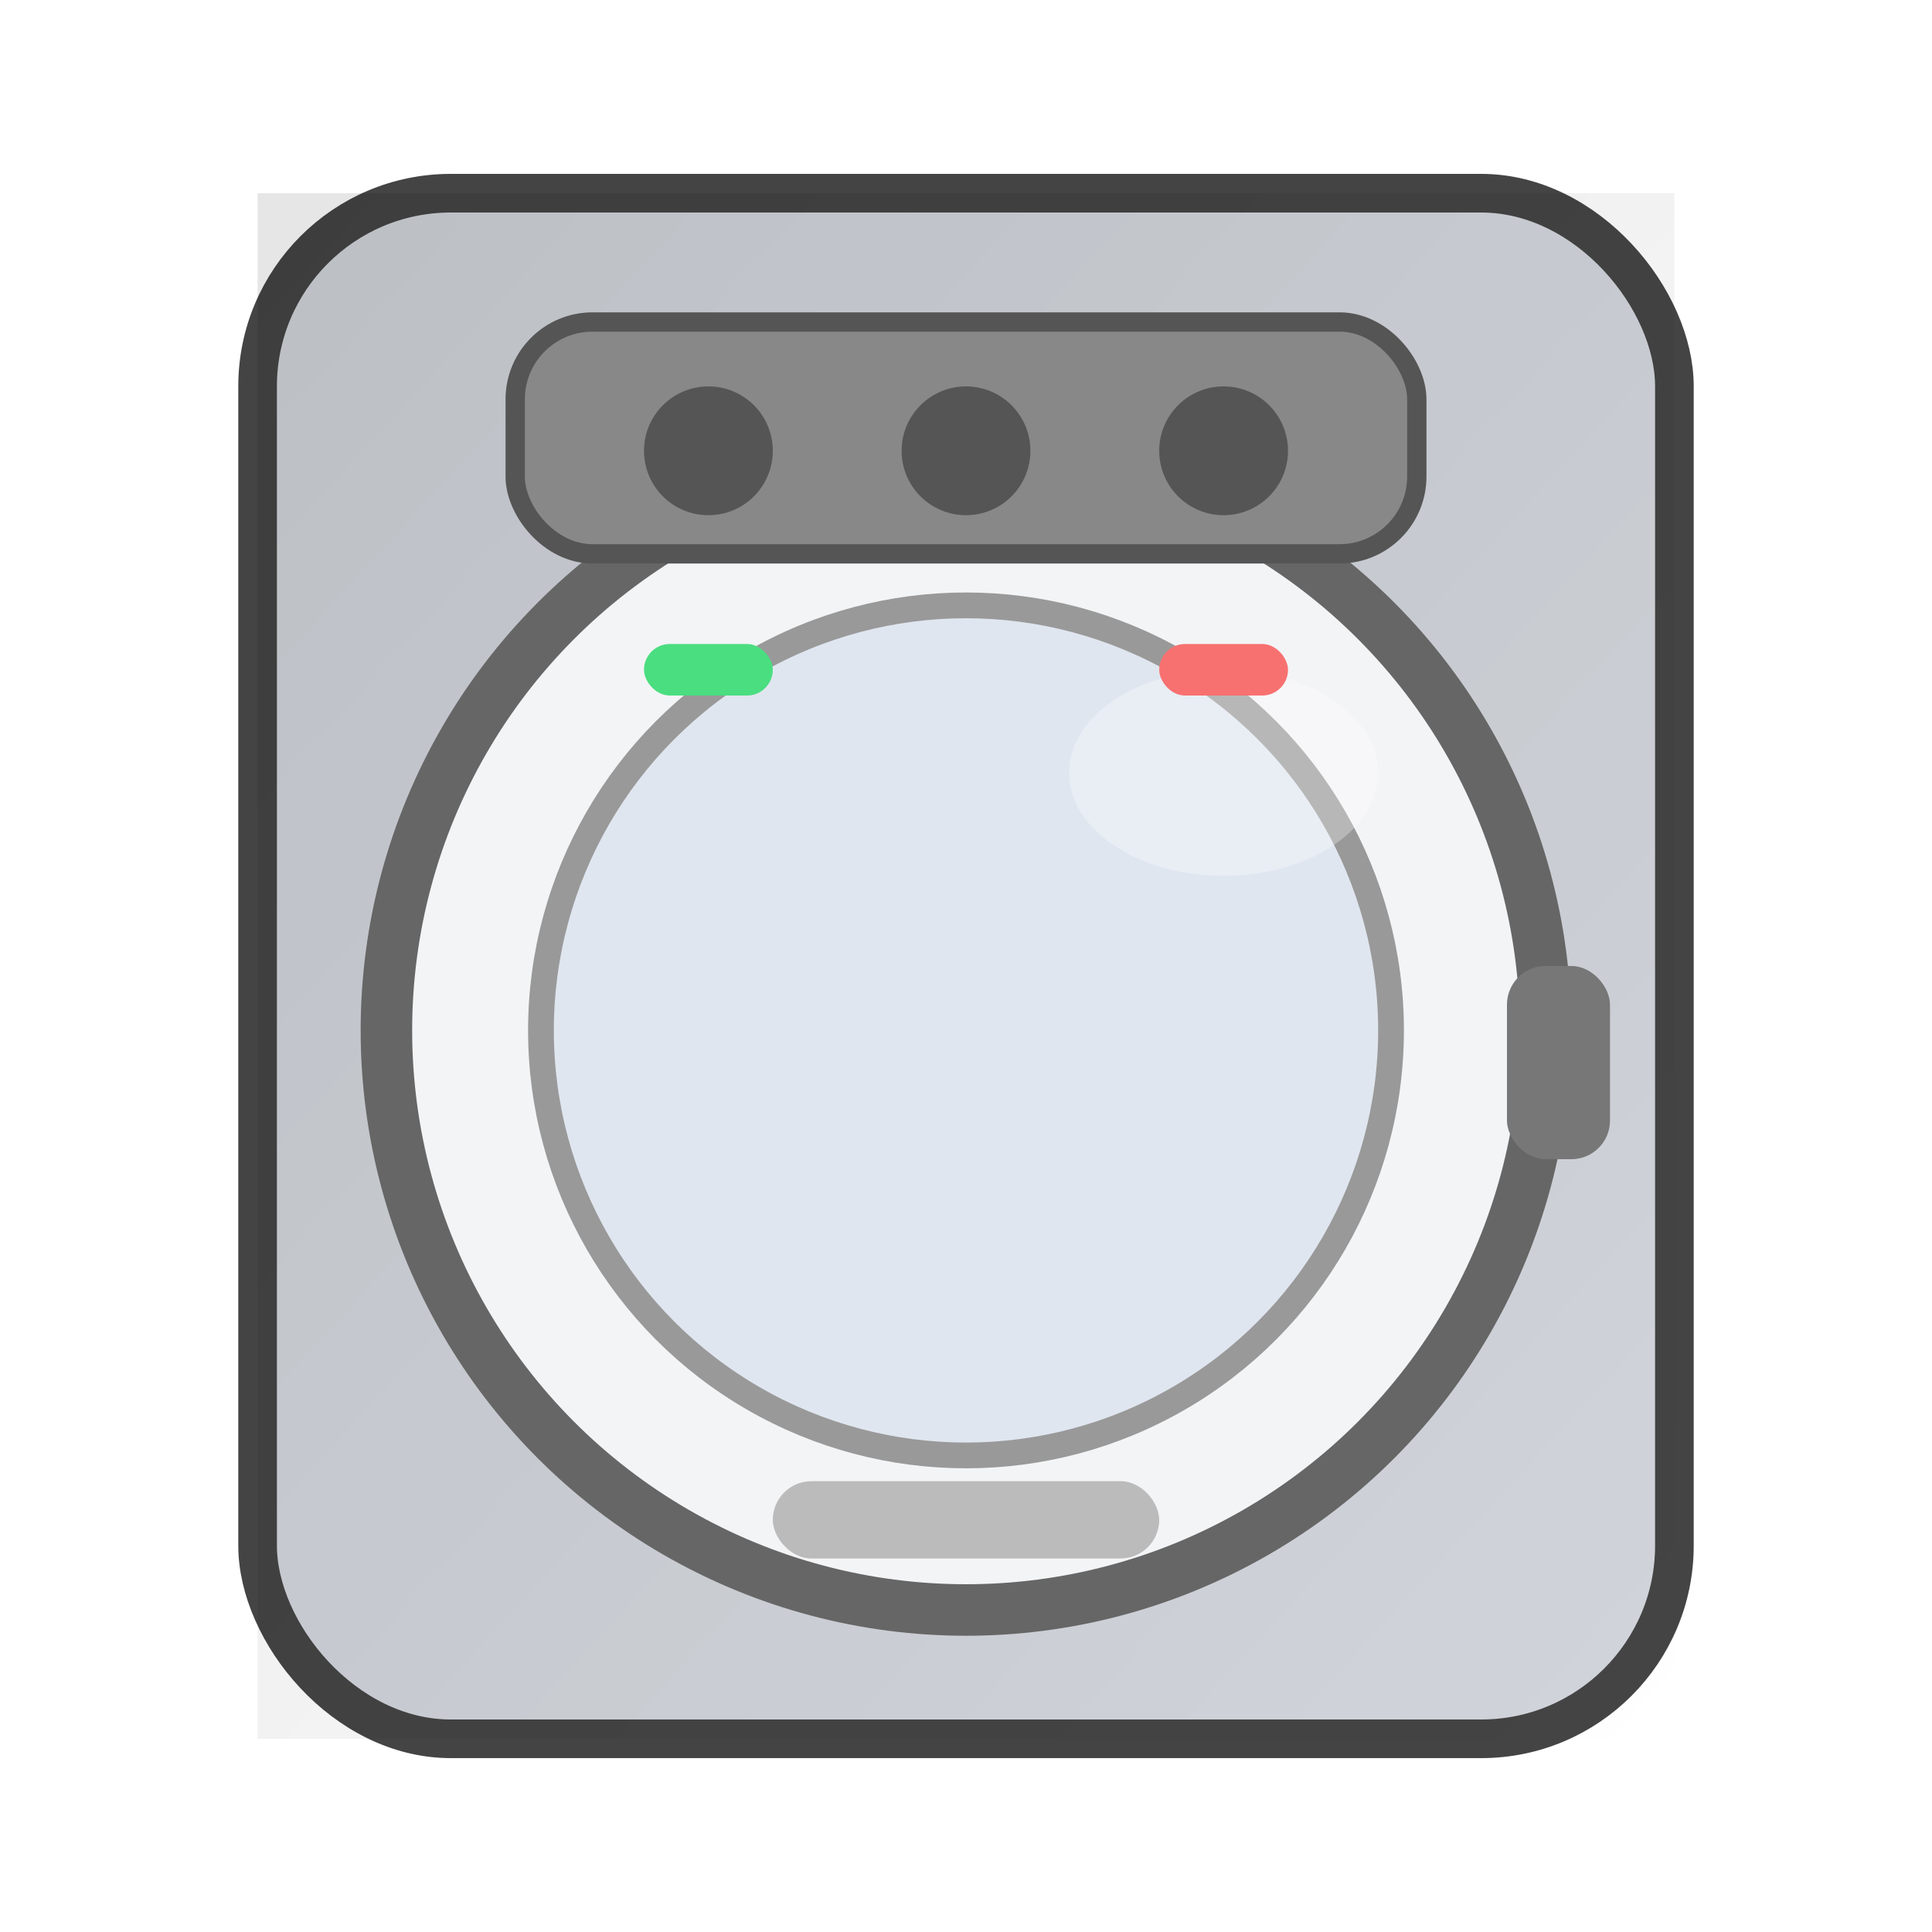
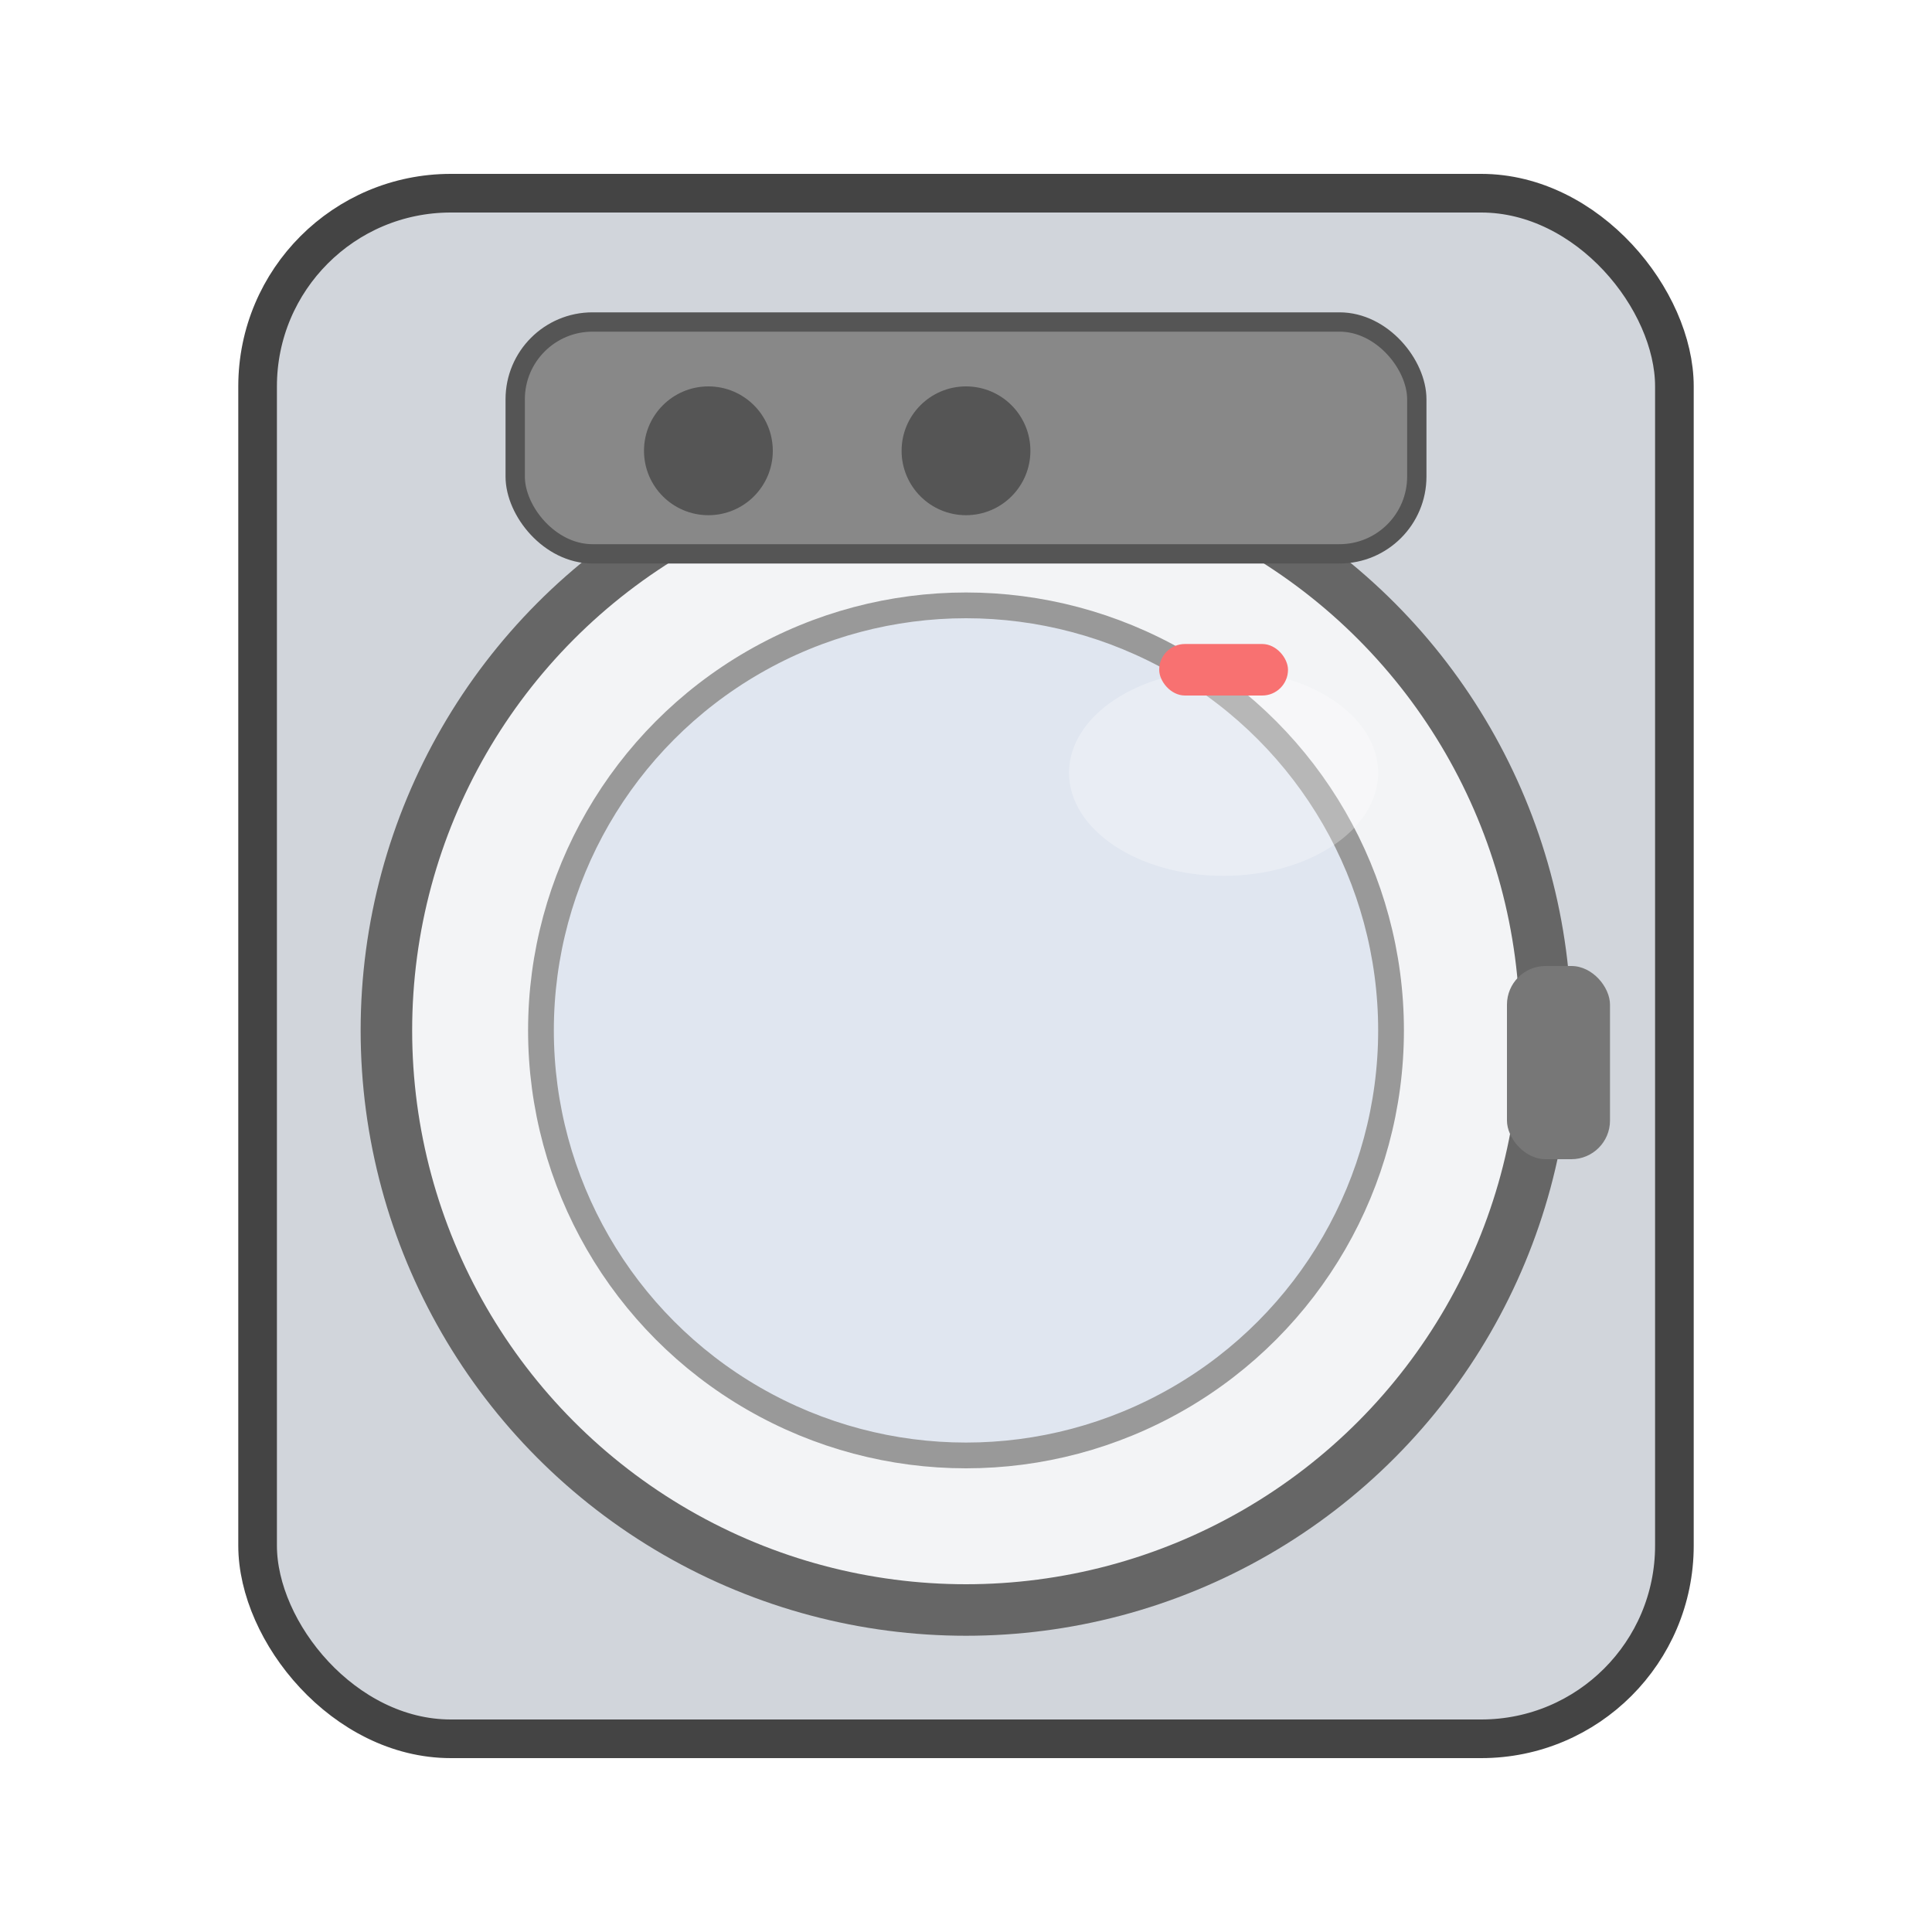
<svg xmlns="http://www.w3.org/2000/svg" width="150" height="150" viewBox="0 0 150 150">
  <rect width="150" height="150" fill="white" />
  <rect x="20" y="15" width="110" height="120" rx="15" ry="15" fill="#d1d5db" stroke="#444" stroke-width="3" />
-   <path d="M20 15 H130 V135 H20 Z" fill="url(#shadow)" />
  <defs>
    <linearGradient id="shadow" x1="0" y1="0" x2="1" y2="1">
      <stop offset="0%" stop-color="rgba(0,0,0,0.1)" />
      <stop offset="100%" stop-color="rgba(0,0,0,0)" />
    </linearGradient>
  </defs>
  <circle cx="75" cy="80" r="45" fill="#f3f4f6" stroke="#666" stroke-width="4" />
  <rect x="117" y="75" width="8" height="15" fill="#777" rx="3" ry="3" />
  <circle cx="75" cy="80" r="33" fill="#e0e6f0" stroke="#999" stroke-width="2" />
  <ellipse cx="95" cy="60" rx="12" ry="8" fill="white" opacity="0.3" />
-   <rect x="60" y="115" width="30" height="6" fill="#bbb" rx="3" ry="3" />
  <rect x="40" y="25" width="70" height="18" rx="6" ry="6" fill="#888" stroke="#555" stroke-width="1.5" />
  <circle cx="55" cy="35" r="5" fill="#555" />
  <circle cx="75" cy="35" r="5" fill="#555" />
-   <circle cx="95" cy="35" r="5" fill="#555" />
-   <rect x="50" y="50" width="10" height="4" fill="#4ade80" rx="2" ry="2" />
  <rect x="90" y="50" width="10" height="4" fill="#f87171" rx="2" ry="2" />
</svg>